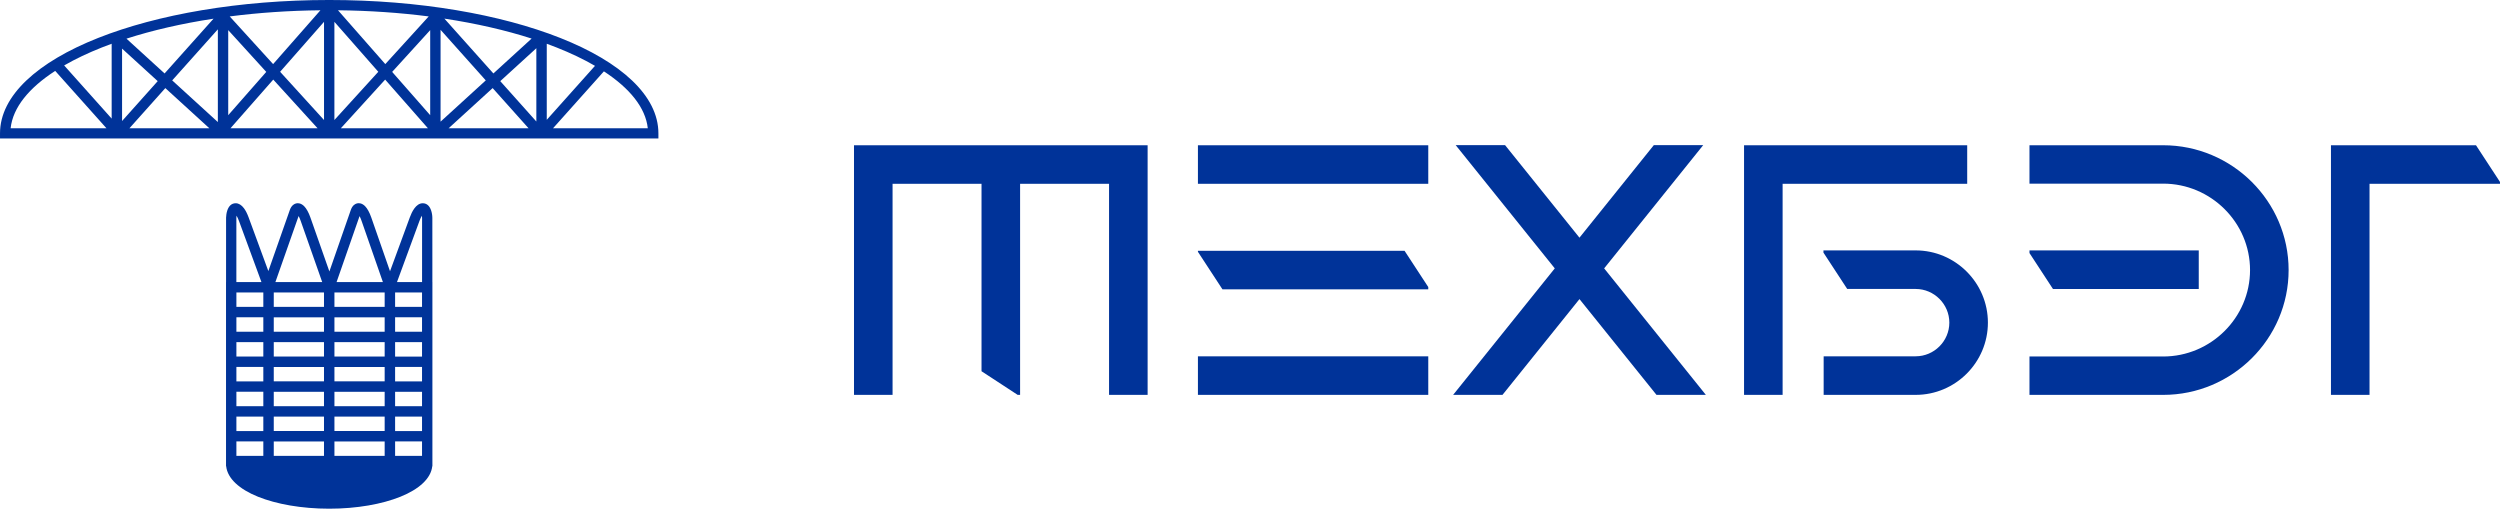
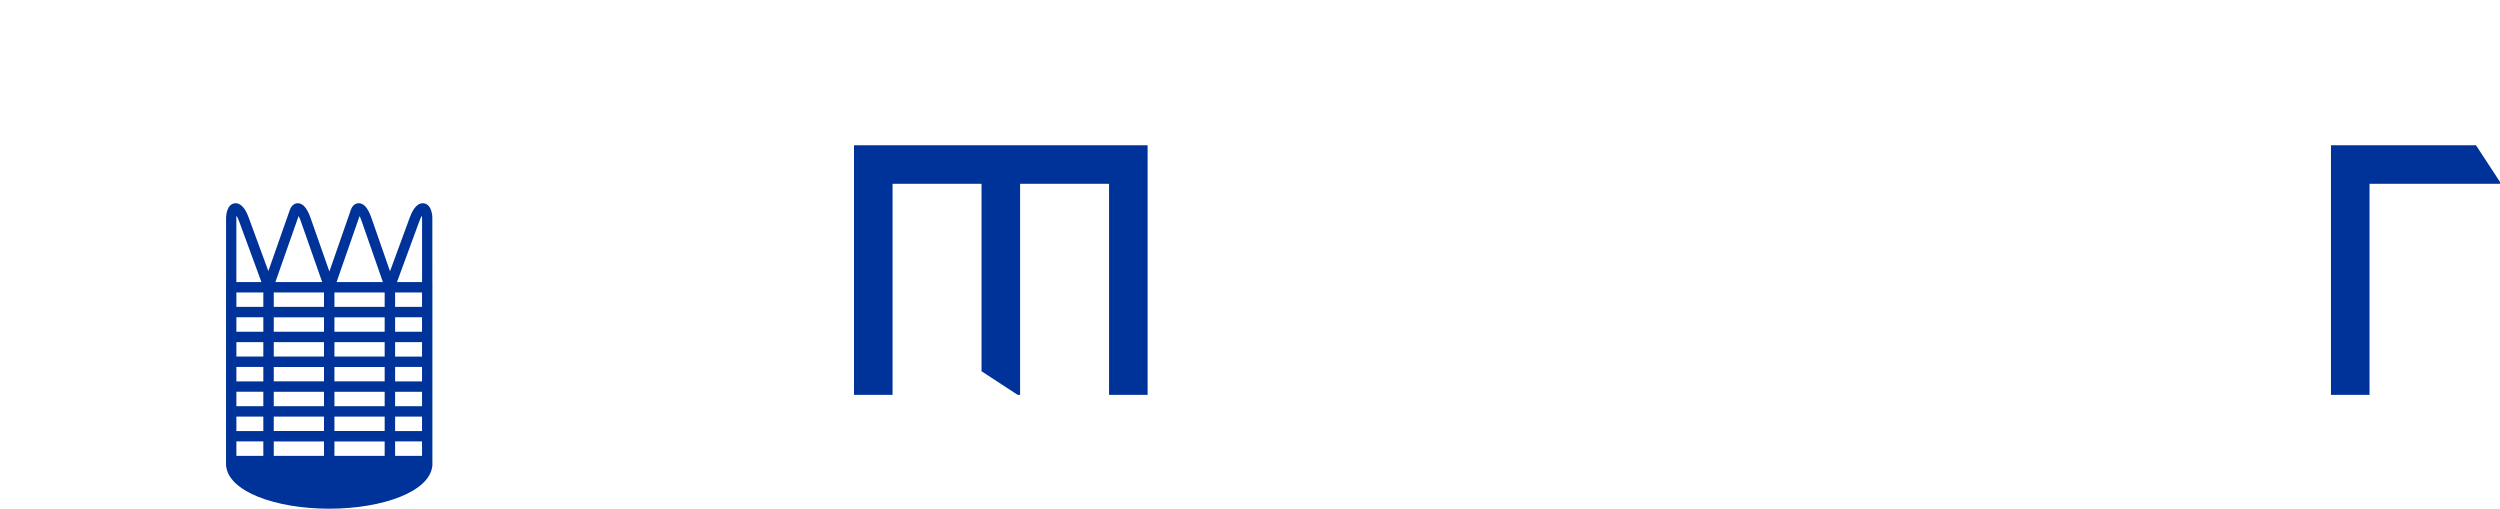
<svg xmlns="http://www.w3.org/2000/svg" xml:space="preserve" width="151.883mm" height="30.905mm" version="1.1" style="shape-rendering:geometricPrecision; text-rendering:geometricPrecision; image-rendering:optimizeQuality; fill-rule:evenodd; clip-rule:evenodd" viewBox="0 0 17817.86 3625.59">
  <defs>
    <style type="text/css">
   
    .fil0 {fill:#003399;fill-rule:nonzero}
   
  </style>
  </defs>
  <g id="Слой_x0020_1">
    <g id="_2545946785024">
      <path class="fil0" d="M1951.07 2894.99l357.98 0 0 -102.56 -357.98 0 0 102.56zm1060.89 -1446.43c32.28,-0.18 50.47,22.07 60.36,50.4 5.61,16.06 8.92,36.31 9.02,53.38l0.13 458.05 0.25 0 0 176.97 0 73.92 0 103.05 0 73.92 0 103.05 0 73.92 0 103.06 0 73.92 0 103.04 0 73.93 0 103.05 0 73.92 0 176.97 -1.09 0c-9.33,87.62 -94.28,163.82 -226.95,217.29 -130.63,52.65 -310.09,85.22 -507.4,85.22 -197.31,0 -376.78,-32.57 -507.4,-85.22 -132.67,-53.47 -217.63,-129.67 -226.95,-217.29l-1.1 0 0 -176.97 0 -73.92 0 -103.05 0 -73.93 0 -103.04 0 -73.92 0 -103.06 0 -73.92 0 -103.05 0 -73.92 0 -103.05 0 -73.92 0 -176.97 0.26 0 0.13 -459.56c0.2,-12.41 2.7,-33.75 9.02,-51.86 9.89,-28.33 28.06,-50.57 60.36,-50.4 20.73,0.34 40.72,12.54 57.87,35.43 11.68,15.6 23.22,37.69 33.42,65.45l140.59 382.55 153.07 -435.47c5.5,-15.68 13.36,-27.49 23.02,-35.51 13.58,-11.31 28.86,-14.93 45.21,-11.31 12.07,2.67 23.63,9.54 34.22,20.31 15.7,15.94 31.32,43.27 44.24,80.02l135.25 384.74 152.87 -438.83c5.46,-15.67 13.2,-27.4 22.68,-35.31l0.14 0c13.48,-11.24 28.77,-14.79 45.22,-11.06 11.95,2.71 23.36,9.56 33.79,20.22 15.53,15.9 31.06,43.35 43.96,80.38l133.48 383.12 136.82 -372.29 4.25 -11.56c14.24,-38.73 43.12,-100.1 91.29,-100.88zm-4.16 635.88l-191.92 0 0 102.66 0 0.25 191.92 0 0 -102.91zm-1.1 -546.95c-5.89,9.75 -11.81,22.4 -17.46,37.74l-159.86 435.01 178.66 0 0.13 -458.26c-0.06,-3.7 -0.5,-8.89 -1.47,-14.49zm-1130.03 546.95l-191.92 0 0 102.91 191.92 0 0 -0.25 0 -102.66zm-173.38 -509.21c-5.63,-15.34 -11.56,-27.99 -17.44,-37.74 -0.23,1.37 -2.15,15.13 -1.34,15.13l0 457.62 178.66 0 -159.87 -435.01zm859.27 -34.96l-163.69 469.86 329.87 0 -151.77 -435.63c-4.79,-13.75 -9.65,-25.21 -14.42,-34.23zm-434.41 -0.56l-165.35 470.43 333.36 0 -153.08 -435.49c-4.97,-14.15 -10.02,-25.84 -14.92,-34.94zm-443.41 1709.45l191.92 0 0 -102.8 0 -0.25 -191.92 0 0 103.05zm191.92 -987.9l-191.92 0 0 103.05 191.92 0 0 -0.25 0 -102.56 0 -0.25zm0 176.97l-191.92 0 0 103.05 191.92 0 0 -0.25 0 -102.56 0 -0.25zm0 176.97l-191.92 0 0 103.06 191.92 0 0 -0.25 0 -102.57 0 -0.25zm0 176.98l-191.92 0 0 103.04 191.92 0 0 -0.23 0 -102.56 0 -0.25zm0 176.97l-191.92 0 0 103.05 191.92 0 0 -0.25 0 -102.56 0 -0.25zm939.21 280.02l191.92 0 0 -103.05 -191.92 0 0 0.25 0 102.8zm191.92 -987.9l-191.92 0 0 0.25 0 102.56 0 0.25 191.92 0 0 -103.05zm0 280.02l0 -103.05 -191.92 0 0 0.25 0 102.56 0 0.25 191.92 0zm0 73.92l-191.92 0 0 0.25 0 102.57 0 0.25 191.92 0 0 -103.06zm0 280.02l0 -103.04 -191.92 0 0 0.25 0 102.56 0 0.23 191.92 0zm0 73.93l-191.92 0 0 0.25 0 102.56 0 0.25 191.92 0 0 -103.05zm-624.33 279.77l357.99 0 0 -102.56 -357.99 0 0 102.56zm-432.39 0l357.98 0 0 -102.56 -357.98 0 0 102.56zm790.39 -1061.81l0 -102.56 -357.99 0 0 102.56 357.99 0zm-432.41 0l0 -102.56 -357.98 0 0 102.56 357.98 0zm432.41 74.41l-357.99 0 0 102.56 357.99 0 0 -102.56zm-432.41 0l-357.98 0 0 102.56 357.98 0 0 -102.56zm432.41 279.52l0 -102.56 -357.99 0 0 102.56 357.99 0zm-432.41 0l0 -102.56 -357.98 0 0 102.56 357.98 0zm432.41 74.41l-357.99 0 0 102.57 357.99 0 0 -102.57zm-432.41 0l-357.98 0 0 102.57 357.98 0 0 -102.57zm432.41 279.53l0 -102.56 -357.99 0 0 102.56 357.99 0zm-357.99 74.41l0 102.56 357.99 0 0 -102.56 -357.99 0zm-74.41 0l-357.98 0 0 102.56 357.98 0 0 -102.56z" />
-       <path class="fil0" d="M4616.88 914.15c-16.01,-146.63 -128.15,-284.94 -312.83,-405.62l-362.51 405.62 675.34 0zm-376.39 -444.83c-80.76,-47.03 -172.9,-91.04 -274.85,-131.39 -22.49,-8.9 -45.45,-17.62 -68.86,-26.14l0 542.14 343.72 -384.61zm-3783.34 -2.93l338.59 378.86 0 -533.44c-23.39,8.52 -46.36,17.22 -68.84,26.11 -99.82,39.52 -190.21,82.53 -269.75,128.46zm301.58 447.76l-365.35 -408.8c-187.58,121.43 -301.55,260.88 -317.72,408.8l683.07 0zm2307.29 -699.41l-271.09 297.74 271.09 308.48 0 -606.22zm-320.99 352.55l-315.81 346.86 620.63 0 -304.83 -346.86zm-361.79 288.05l312.91 -343.68 -312.91 -356.08 0 699.76zm362.81 -398.49l309.36 -339.79c-204.3,-26.24 -421.28,-41.45 -646.48,-43.83l337.12 383.61zm-1108.93 -339.8l309.37 339.8 337.12 -383.63c-225.21,2.38 -442.18,17.6 -646.49,43.83zm359.26 394.59l312.92 343.69 0 -699.76 -312.92 356.07zm266.93 402.5l-315.82 -346.86 -304.83 346.86 620.65 0zm-365.71 -401.68l-271.09 -297.73 0 606.2 271.09 -308.48zm-996.29 -236.83l271.65 247.89 348.81 -390.29c-226.53,34.51 -435.55,82.86 -620.46,142.39zm325.97 297.45l325.32 296.87 0 -660.9 -325.32 364.02zm264.68 341.06l-313.68 -286.24 -255.81 286.24 569.5 0zm-367.99 -335.8l-254.01 -231.8 0 516.04 254.01 -284.24zm2698.63 -234.67l-257.16 234.67 257.16 287.75 0 -522.42zm-311.46 284.23l-313.68 286.24 569.5 0 -255.81 -286.24zm-371.2 239.21l322.2 -294.03 -322.2 -360.53 0 654.56zm376.51 -343.59l272.46 -248.63c-185.31,-59.51 -394.77,-107.78 -621.74,-142.18l349.28 390.82zm476.53 -253.08c432.22,171.08 699.56,411.32 699.56,680.15l0 36.45 -4692.53 0 0 -36.45c0,-268.82 267.35,-509.07 699.56,-680.15 422.15,-167.1 1004.4,-270.45 1646.7,-270.45 642.3,0 1224.56,103.35 1646.7,270.45z" />
    </g>
    <g id="_2545941152976">
      <polygon class="fil0" points="6361.42,1310.11 6361.42,2814.36 6086.53,2814.36 6086.53,1310.11 6086.53,1172.65 6086.53,1035.22 8179.25,1035.22 8179.25,1172.65 8179.25,1310.11 8179.25,2814.36 7904.36,2814.36 7904.36,1310.11 7270.34,1310.11 7270.34,2814.36 7253.09,2814.36 6995.45,2645.9 6995.45,1310.11 " />
-       <path class="fil0" d="M8537.8 1787.34l1472.6 0 169.11 258.63 0 16.26 -1466.79 0 -174.91 -267.52 0 -7.37zm0 752.13l1641.71 0 0 274.89 -1641.71 0 0 -274.89zm0 -1504.25l1641.71 0 0 274.89 -1641.71 0 0 -274.89z" />
-       <polygon class="fil0" points="10726.78,1034.37 11257.08,1693.95 11787.13,1034.37 12139.09,1034.37 11433.05,1912.8 12157.93,2814.36 11806.1,2814.36 11257.14,2131.66 10708.43,2814.36 10356.65,2814.36 11081.18,1912.83 10374.82,1034.37 " />
-       <path class="fil0" d="M12704.96 1310.11l0 1504.25 -274.89 0 0 -1779.14 213.8 0 61.09 0 1315.62 0 0 274.89 -1315.62 0zm291.01 474.53l657.26 0c141.73,0 270.48,57.88 363.73,151.13 93.24,93.24 151.12,221.99 151.12,363.72 0,141.73 -57.88,270.48 -151.12,363.73 -93.24,93.25 -222,151.13 -363.73,151.13l-655.79 0 0 -274.89 655.79 0c65.84,0 125.82,-27.05 169.37,-70.61 43.56,-43.56 70.6,-103.52 70.6,-169.37 0,-65.84 -27.04,-125.81 -70.6,-169.37 -43.55,-43.56 -103.52,-70.6 -169.37,-70.6l-487.84 0 -169.42 -259.13 0 -15.76z" />
-       <path class="fil0" d="M14464.42 1035.22l952.98 0c245.98,0 469.5,100.03 631.45,261.2 161.95,161.16 262.48,383.59 262.48,628.37 0,244.77 -100.53,467.21 -262.49,628.38 -161.94,161.16 -385.46,261.2 -631.44,261.2l-952.98 0 0 -273.55 952.98 0c170.09,0 324.83,-69.34 437.09,-181.06 112.26,-111.71 181.95,-265.69 181.95,-434.96 0,-169.26 -69.68,-323.25 -181.94,-434.95 -112.26,-111.71 -267.01,-181.06 -437.1,-181.06l-952.98 0 0 -273.55zm0 749.42l1206.47 0 0 274.89 -1039.09 0 -167.38 -255.99 0 -18.9z" />
      <polygon class="fil0" points="16888.06,1310.11 16888.06,2814.36 16613.17,2814.36 16613.17,1035.22 16826.97,1035.22 16888.06,1035.22 17646.8,1035.22 17817.85,1296.83 17817.85,1310.11 " />
    </g>
  </g>
</svg>